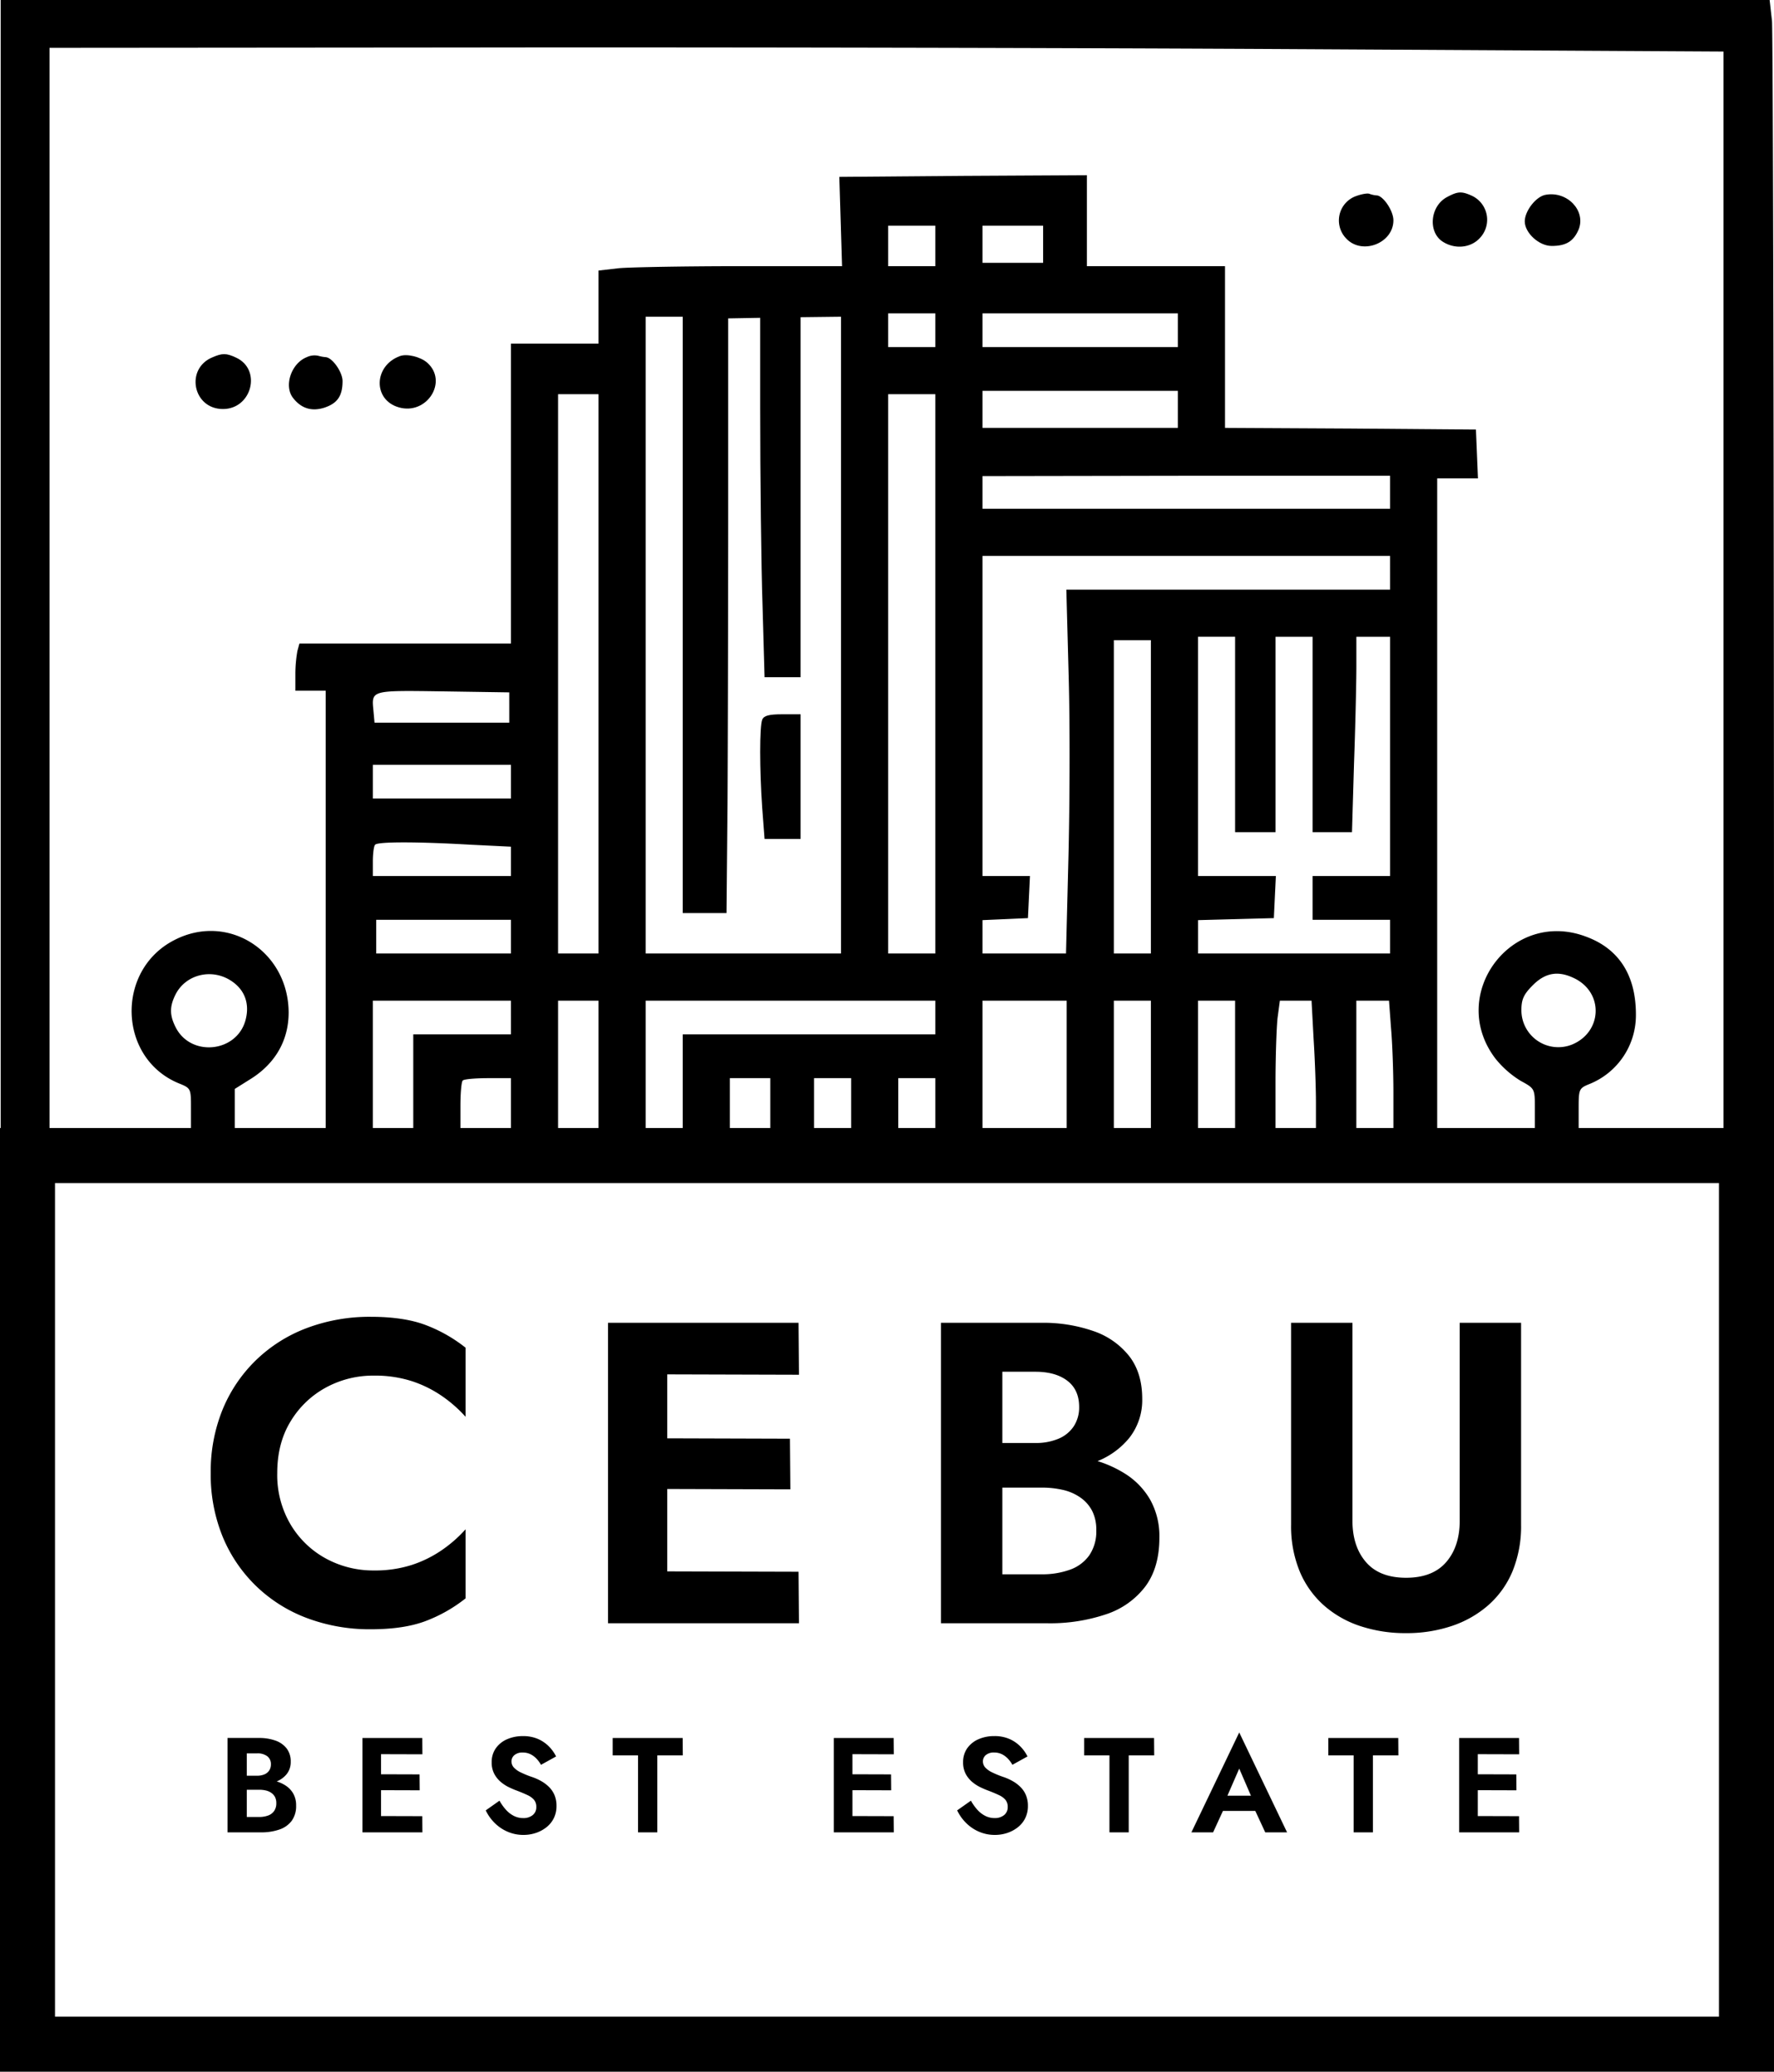
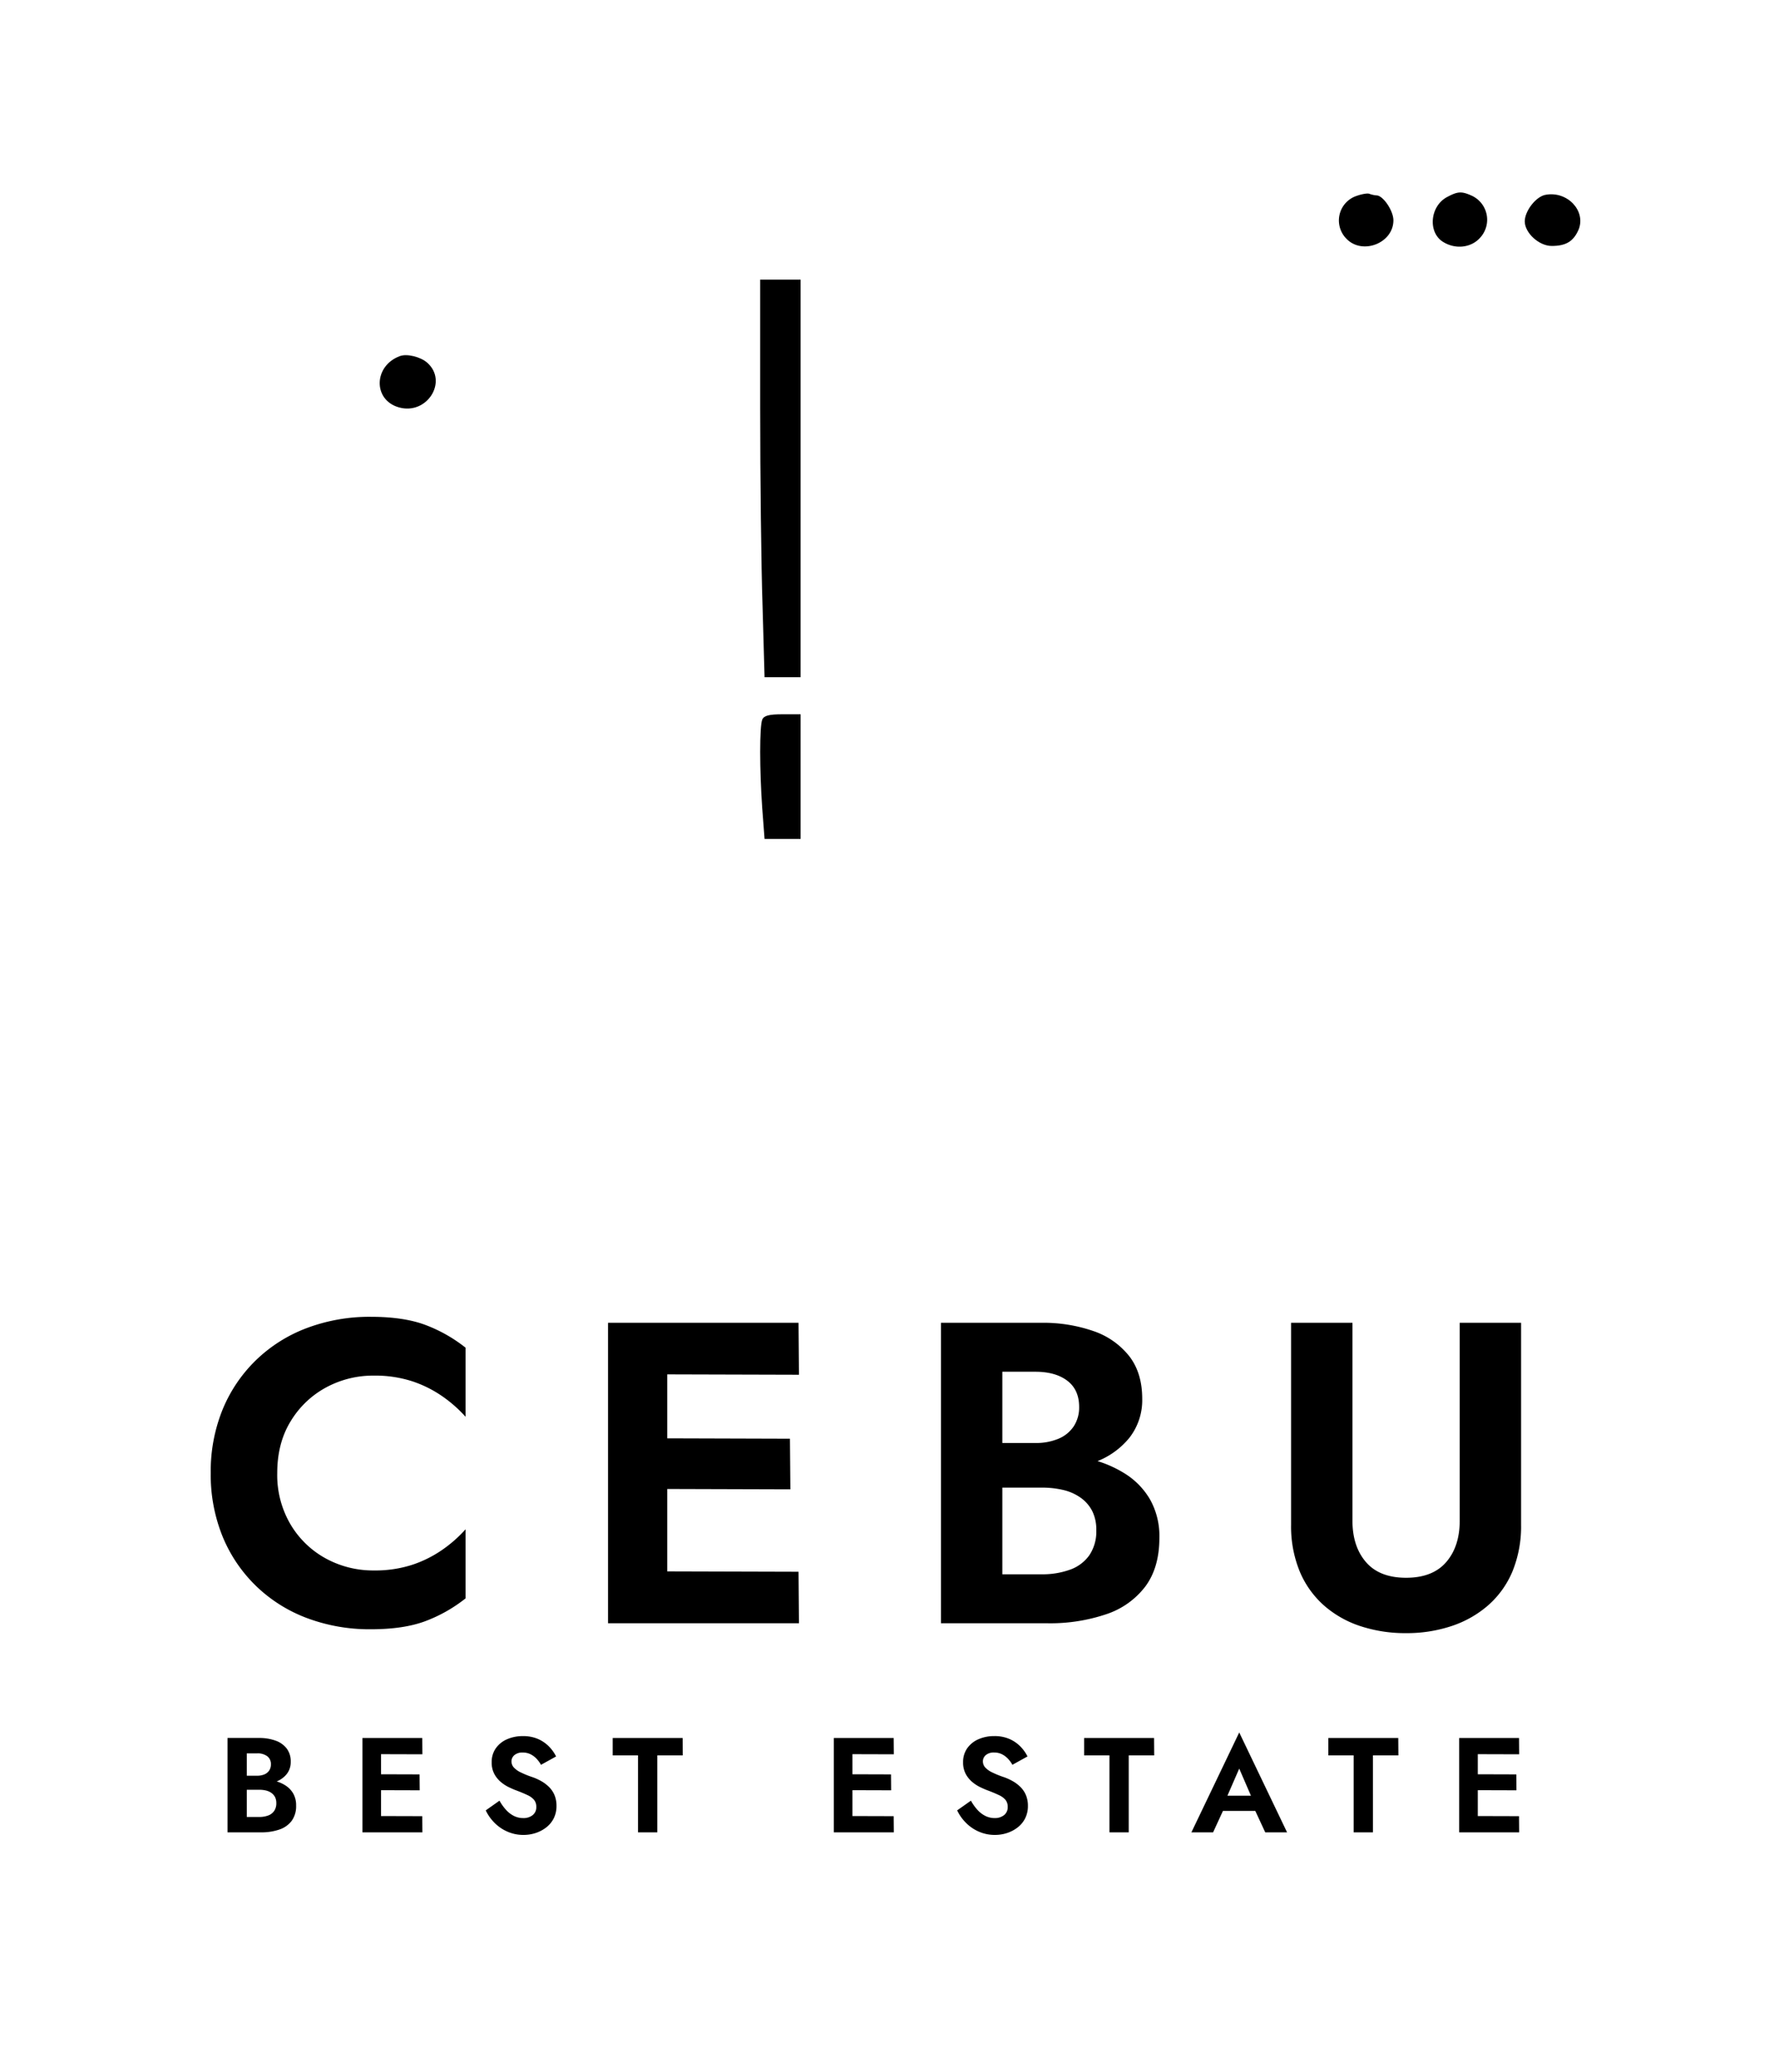
<svg xmlns="http://www.w3.org/2000/svg" width="645" height="753" viewBox="0 0 645 753">
  <g id="Group_3" data-name="Group 3" transform="translate(-507 -128)">
    <g id="Group_1" data-name="Group 1" transform="translate(365.511 -158)">
-       <path id="Path_1" data-name="Path 1" d="M538.5-700.2v358.809h644.756V-403.6c0-193.121-.367-354.524-.735-358.81l-.857-7.593H538.5Zm474.29-51.924,152.1.857v391.507h-52.658V-367.1c0-7.1.123-7.348,4.041-8.94a26.943,26.943,0,0,0,16.777-25.227c0-14.205-6.123-23.88-18.124-28.288-27.186-10.287-50.576,21.186-32.942,44.331a35.484,35.484,0,0,0,9.185,8.082c5.143,2.817,5.143,2.817,5.143,10.164v7.225H1060.8V-596.106h14.818l-.367-8.94-.367-8.817-45.555-.367-45.678-.245v-58.781H933.436V-706.32l-44.943.245-45.066.367.49,16.165.49,16.287H807.669c-20.206,0-40.167.367-44.331.735l-7.47.857v26.574h-31.84V-536.1H647.123l-.735,2.694a48.339,48.339,0,0,0-.735,8.572v5.878h11.021v159.2H623.61v-14.45l6.245-3.919c8.695-5.633,13.348-13.961,13.348-23.88-.122-22.288-22.043-36.371-41.514-26.329-21.431,10.9-20.573,42.861,1.469,52.046,4.531,1.837,4.531,1.837,4.531,9.185v7.348H556.257V-752.61l152.219-.123C792.116-752.855,929.027-752.61,1012.79-752.121ZM878.328-680.6v7.348H861.184v-14.7h17.144Zm39.188-.612v6.735H895.473v-13.471h22.043Zm-39.187,31.228v6.123H861.184v-12.246h17.144Zm88.172,0v6.123H895.473v-12.246H966.5ZM786.483-546.509v108.378H802.4l.367-40.167c.123-22.043.245-70.66.245-108.01v-67.966l20.573-.367,20.451-.245v231.451H773.012V-654.887h13.471ZM966.5-621.21v6.735H895.473v-13.471H966.5ZM755.868-525.078v101.642h-14.7V-626.721h14.7Zm122.461,0v101.642H861.184V-626.721h17.144Zm165.322-66.006v6H895.473v-11.879l74.089-.122h74.089Zm0,29.268v6.123H925.966l.857,32.085c.49,17.757.367,47.515-.122,66.129l-.857,34.044h-30.37V-435.56l8.327-.367,8.2-.367.367-7.715.367-7.593H895.473V-567.94h148.177Zm-56.332,58.781v35.514h14.7v-71.027h13.471v71.027h14.328l.735-24.859c.49-13.593.857-29.513.857-35.514v-10.654h12.246V-451.6h-28.166v15.92h28.166v12.246h-69.8V-435.56l13.838-.367,13.716-.367.367-7.715.367-7.593H973.848v-86.947h13.471ZM956.7-480.38v56.944H943.233V-537.325H956.7ZM723.416-512.832v5.511H674.431l-.367-4.041c-.735-7.837-1.47-7.715,25.1-7.348l24.247.367Zm.612,26.941v6.123H673.819v-12.246h50.209Zm-14.94,22.9,14.94.735V-451.6H673.819v-5.266c0-2.939.367-5.756.857-6.123C675.656-464.093,689.984-464.093,709.088-462.991Zm14.94,33.432v6.123H675.044v-12.246h48.984ZM621.9-413.762c5.388,3.306,7.348,8.695,5.511,14.94-3.429,11.389-19.716,12.981-25.227,2.327-2.327-4.531-2.327-7.715,0-12.246C605.853-415.721,614.916-418.048,621.9-413.762Zm489.108-.49c10.409,5.388,9.674,19.349-1.1,23.88a13.423,13.423,0,0,1-18.492-12.491c0-3.919.857-5.756,4.164-9.062C1100.227-416.578,1105-417.313,1111-414.251ZM724.028-400.168v6.123H688.514v34.289h-14.7v-46.535h50.209Zm31.84,17.144v23.268h-14.7v-46.535h14.7Zm122.461-17.144v6.123H786.483v34.289H773.012v-46.535H878.328Zm47.76,17.144v23.268H895.473v-46.535h30.615Zm30.615,0v23.268H943.233v-46.535H956.7Zm30.615,0v23.268H973.848v-46.535h13.471Zm28.533-9.552c.49,7.593.857,18.124.857,23.268v9.552h-14.7v-16.9c0-9.185.367-19.716.735-23.268l.857-6.368h11.511Zm28.166-3.674c.49,5.633.857,16.042.857,23.268v13.226H1031.4v-46.535h11.879Zm-319.99,27.309v9.185H705.659v-8.327c0-4.654.367-8.817.857-9.185.367-.49,4.531-.857,9.185-.857h8.327Zm94.295,0v9.185h-14.7v-18.369h14.7Zm29.391,0v9.185H834.243v-18.369h13.471Zm30.615,0v9.185H864.858v-18.369h13.471Zm259.995,18.874,26.563,8.679H538.5l39.986-1.664-22.229,1.664h608.63Z" transform="translate(-396.767 1056)" />
-       <path id="Path_2" data-name="Path 2" d="M942.425-689.386a9.417,9.417,0,0,0-2.939,15.185c5.756,6.123,17.145,1.714,17.145-6.613,0-3.551-3.8-9.062-6.123-9.062a10,10,0,0,1-2.694-.612C946.956-690.733,944.507-690.243,942.425-689.386Z" transform="translate(-308.522 1046.903)" />
+       <path id="Path_2" data-name="Path 2" d="M942.425-689.386a9.417,9.417,0,0,0-2.939,15.185c5.756,6.123,17.145,1.714,17.145-6.613,0-3.551-3.8-9.062-6.123-9.062a10,10,0,0,1-2.694-.612C946.956-690.733,944.507-690.243,942.425-689.386" transform="translate(-308.522 1046.903)" />
      <path id="Path_3" data-name="Path 3" d="M969.847-689.192c-6.123,3.306-6.98,12.613-1.592,16.165,4.531,2.939,10.409,2.327,13.716-1.47a9.627,9.627,0,0,0-3.062-15.185C975.112-691.4,973.765-691.274,969.847-689.192Z" transform="translate(-302.267 1046.832)" />
      <path id="Path_4" data-name="Path 4" d="M999.715-690.17c-3.551.49-7.715,5.878-7.715,9.674,0,4.164,5.143,8.94,9.8,8.94,5.266,0,7.96-1.714,9.8-6C1014.288-684.292,1007.552-691.517,999.715-690.17Z" transform="translate(-296.132 1046.952)" />
-       <path id="Path_5" data-name="Path 5" d="M603.654-641.8c-10.164,4.041-7.348,18.859,3.674,18.859,10.532,0,14.206-14.45,4.654-18.736C608.552-643.27,607.083-643.27,603.654-641.8Z" transform="translate(-384.77 1057.609)" />
-       <path id="Path_6" data-name="Path 6" d="M631.595-641.878c-5.633,2.2-8.45,10.409-5.021,14.818,2.939,3.8,6.735,5.021,11.389,3.551,4.776-1.592,6.613-4.286,6.613-9.674,0-3.306-3.8-8.695-6.245-8.695a15.018,15.018,0,0,1-2.572-.49A6.5,6.5,0,0,0,631.595-641.878Z" transform="translate(-378.544 1057.687)" />
      <path id="Path_7" data-name="Path 7" d="M659.339-642.237c-9.552,3.551-9.8,15.92-.367,18.614,10.164,2.939,18-9.307,10.409-16.165C666.932-641.992,661.911-643.217,659.339-642.237Z" transform="translate(-372.49 1057.678)" />
      <path id="Path_8" data-name="Path 8" d="M765-618.71c0,25.594.367,58.046.857,72.252l.735,25.962h13.1V-665H765Z" transform="translate(-347.118 1052.642)" />
      <path id="Path_9" data-name="Path 9" d="M765.735-534.041c-.98,2.572-.98,18,0,32.085l.857,11.266h13.1V-536h-6.613C768.184-536,766.347-535.51,765.735-534.041Z" transform="translate(-347.118 1081.617)" />
    </g>
    <path id="Path_13" data-name="Path 13" d="M29.8-54.6q0-10.92,4.914-18.876A33.793,33.793,0,0,1,47.58-85.722,35.907,35.907,0,0,1,64.9-90.012,43.833,43.833,0,0,1,78.78-87.984a42.612,42.612,0,0,1,11,5.46,47.863,47.863,0,0,1,8.5,7.488v-25.116a54.124,54.124,0,0,0-14.586-8.268q-7.878-2.964-19.89-2.964a64.752,64.752,0,0,0-23.166,4.056,53.677,53.677,0,0,0-18.564,11.7A53.069,53.069,0,0,0,9.906-77.61,59.665,59.665,0,0,0,5.616-54.6a59.664,59.664,0,0,0,4.29,23.01A53.069,53.069,0,0,0,22.074-13.572a53.677,53.677,0,0,0,18.564,11.7A64.752,64.752,0,0,0,63.8,2.184q12.012,0,19.89-2.964A54.124,54.124,0,0,0,98.28-9.048V-34.164a47.863,47.863,0,0,1-8.5,7.488,42.612,42.612,0,0,1-11,5.46A43.833,43.833,0,0,1,64.9-19.188a35.907,35.907,0,0,1-17.316-4.29A33.616,33.616,0,0,1,34.71-35.8,35.305,35.305,0,0,1,29.8-54.6ZM164.268,0h55.224l-.156-18.72-54.912-.156Zm0-90.48,55.224.156-.156-18.876H164.424Zm0,41.652,52.1.156-.156-18.408-51.792-.156Zm-14.2-60.372V0H171.6V-109.2ZM287.82-55.38h19.656a55.447,55.447,0,0,0,19.188-3.042,28.6,28.6,0,0,0,12.948-8.97,22.212,22.212,0,0,0,4.68-14.2q0-9.36-4.68-15.444a28.086,28.086,0,0,0-12.948-9.126,55.447,55.447,0,0,0-19.188-3.042H271.128V0h38.688a63.656,63.656,0,0,0,21.372-3.276,29.444,29.444,0,0,0,14.274-10.14q5.07-6.864,5.07-17.628a27.182,27.182,0,0,0-3.354-13.884,27.312,27.312,0,0,0-9.126-9.438,42.216,42.216,0,0,0-13.026-5.382,65.873,65.873,0,0,0-15.21-1.716h-22V-49.3h19.968a33.5,33.5,0,0,1,7.8.858,17.91,17.91,0,0,1,6.318,2.808,13.411,13.411,0,0,1,4.212,4.836,15.037,15.037,0,0,1,1.482,6.942,15.413,15.413,0,0,1-2.574,9.2,14.581,14.581,0,0,1-7.1,5.226,29.629,29.629,0,0,1-10.14,1.638H293.436V-91.416h12.012q7.332,0,11.622,3.276t4.29,9.516a12.48,12.48,0,0,1-1.95,7.02,12.3,12.3,0,0,1-5.538,4.524,21,21,0,0,1-8.424,1.56H287.82Zm110.6-53.82v73.32a43.135,43.135,0,0,0,3.12,17A34.078,34.078,0,0,0,410.28-6.552a37.9,37.9,0,0,0,13.26,7.566,52.015,52.015,0,0,0,16.692,2.574,51.5,51.5,0,0,0,16.536-2.574,38.729,38.729,0,0,0,13.338-7.566,33.65,33.65,0,0,0,8.814-12.324,43.135,43.135,0,0,0,3.12-17V-109.2H459.732v71.916q0,9.36-4.914,15.054t-14.586,5.694q-9.672,0-14.586-5.694t-4.914-15.054V-109.2Z" transform="translate(578 718)" />
    <path id="Path_12" data-name="Path 12" d="M8.967-17.4h6.174a17.416,17.416,0,0,0,6.027-.955,8.984,8.984,0,0,0,4.067-2.818,6.977,6.977,0,0,0,1.47-4.459,7.725,7.725,0,0,0-1.47-4.851,8.822,8.822,0,0,0-4.067-2.866,17.416,17.416,0,0,0-6.027-.956H3.724V0H15.876a20,20,0,0,0,6.713-1.029,9.249,9.249,0,0,0,4.483-3.185,9.079,9.079,0,0,0,1.593-5.537,8.538,8.538,0,0,0-1.053-4.361,8.579,8.579,0,0,0-2.867-2.964,13.26,13.26,0,0,0-4.091-1.691,20.691,20.691,0,0,0-4.778-.539H8.967v3.822h6.272a10.524,10.524,0,0,1,2.45.269,5.626,5.626,0,0,1,1.984.882A4.212,4.212,0,0,1,21-12.814a4.723,4.723,0,0,1,.465,2.181,4.841,4.841,0,0,1-.809,2.891A4.58,4.58,0,0,1,18.424-6.1a9.306,9.306,0,0,1-3.185.514H10.731V-28.714H14.5a5.873,5.873,0,0,1,3.651,1.029A3.532,3.532,0,0,1,19.5-24.7a3.92,3.92,0,0,1-.612,2.2,3.863,3.863,0,0,1-1.74,1.421,6.6,6.6,0,0,1-2.646.49H8.967ZM57.232,0H74.578l-.049-5.88L57.281-5.929Zm0-28.42,17.346.049L74.529-34.3H57.281Zm0,13.083,16.366.049-.049-5.782-16.268-.049ZM52.773-34.3V0h6.762V-34.3Zm49.833,22.785-5,3.528a16.28,16.28,0,0,0,3.136,4.459A15,15,0,0,0,105.472-.27a14.336,14.336,0,0,0,5.855,1.2,14.084,14.084,0,0,0,4.484-.711,12.645,12.645,0,0,0,3.846-2.058,9.633,9.633,0,0,0,2.695-3.307,9.837,9.837,0,0,0,.98-4.459,9.985,9.985,0,0,0-.711-3.9,9.093,9.093,0,0,0-1.96-2.94,13.177,13.177,0,0,0-2.793-2.132,19.615,19.615,0,0,0-3.21-1.47,34.942,34.942,0,0,1-4.312-1.74,8.254,8.254,0,0,1-2.548-1.813,3.287,3.287,0,0,1-.833-2.229A2.955,2.955,0,0,1,108-28.053a4.4,4.4,0,0,1,3.087-.955,6.162,6.162,0,0,1,2.793.612,7.81,7.81,0,0,1,2.18,1.617,11.064,11.064,0,0,1,1.642,2.229l5.488-3.038a14.193,14.193,0,0,0-2.475-3.5,12.74,12.74,0,0,0-3.969-2.793,13.352,13.352,0,0,0-5.66-1.1,13.94,13.94,0,0,0-5.757,1.152,9.664,9.664,0,0,0-4.067,3.283,8.608,8.608,0,0,0-1.494,5.072,8.769,8.769,0,0,0,.931,4.19,9.941,9.941,0,0,0,2.352,2.94,14.005,14.005,0,0,0,3.014,1.96q1.593.76,2.817,1.2,2.3.882,3.9,1.641a6.914,6.914,0,0,1,2.4,1.74,3.952,3.952,0,0,1,.809,2.6,3.59,3.59,0,0,1-1.323,2.94,5.257,5.257,0,0,1-3.43,1.078,7.455,7.455,0,0,1-3.381-.784,9.85,9.85,0,0,1-2.867-2.2A18.086,18.086,0,0,1,102.606-11.515Zm41.16-16.464h9.212V0h7.007V-27.979h9.261L169.2-34.3H143.766ZM228.634,0H245.98l-.049-5.88-17.248-.049Zm0-28.42,17.346.049-.049-5.929H228.683Zm0,13.083L245-15.288l-.049-5.782-16.268-.049ZM224.175-34.3V0h6.762V-34.3Zm49.833,22.785-5,3.528a16.281,16.281,0,0,0,3.136,4.459A15,15,0,0,0,276.874-.27a14.336,14.336,0,0,0,5.855,1.2,14.084,14.084,0,0,0,4.483-.711,12.645,12.645,0,0,0,3.847-2.058,9.633,9.633,0,0,0,2.695-3.307,9.836,9.836,0,0,0,.98-4.459,9.985,9.985,0,0,0-.711-3.9,9.092,9.092,0,0,0-1.96-2.94,13.177,13.177,0,0,0-2.793-2.132,19.614,19.614,0,0,0-3.21-1.47,34.944,34.944,0,0,1-4.312-1.74,8.253,8.253,0,0,1-2.548-1.813,3.287,3.287,0,0,1-.833-2.229,2.955,2.955,0,0,1,1.029-2.23,4.4,4.4,0,0,1,3.087-.955,6.162,6.162,0,0,1,2.793.612,7.81,7.81,0,0,1,2.181,1.617,11.065,11.065,0,0,1,1.641,2.229l5.488-3.038a14.192,14.192,0,0,0-2.474-3.5,12.74,12.74,0,0,0-3.969-2.793,13.352,13.352,0,0,0-5.659-1.1,13.941,13.941,0,0,0-5.758,1.152,9.663,9.663,0,0,0-4.067,3.283,8.608,8.608,0,0,0-1.495,5.072,8.769,8.769,0,0,0,.931,4.19,9.941,9.941,0,0,0,2.352,2.94,14.006,14.006,0,0,0,3.014,1.96q1.593.76,2.817,1.2,2.3.882,3.9,1.641a6.914,6.914,0,0,1,2.4,1.74,3.952,3.952,0,0,1,.809,2.6,3.59,3.59,0,0,1-1.323,2.94,5.257,5.257,0,0,1-3.43,1.078,7.455,7.455,0,0,1-3.381-.784,9.85,9.85,0,0,1-2.866-2.2A18.084,18.084,0,0,1,274.008-11.515Zm41.16-16.464h9.212V0h7.007V-27.979h9.261L340.6-34.3H315.168ZM362.6-7.791h18.13l-.833-5.537H363.433Zm8.967-15.386,5.145,11.907-.1,1.764L381.024,0h7.938L371.567-36.309,354.172,0h7.889l4.508-9.8-.147-1.568Zm32.389-4.8h9.212V0h7.007V-27.979h9.261l-.049-6.321H403.956ZM455.994,0H473.34l-.049-5.88-17.248-.049Zm0-28.42,17.346.049-.049-5.929H456.043Zm0,13.083,16.366.049-.049-5.782-16.268-.049ZM451.535-34.3V0H458.3V-34.3Z" transform="translate(586 794)" />
    <g id="Rectangle_1" data-name="Rectangle 1" transform="translate(507 538)" fill="none" stroke="#000" stroke-width="20">
      <rect width="645" height="343" stroke="none" />
-       <rect x="10" y="10" width="625" height="323" fill="none" />
    </g>
  </g>
</svg>